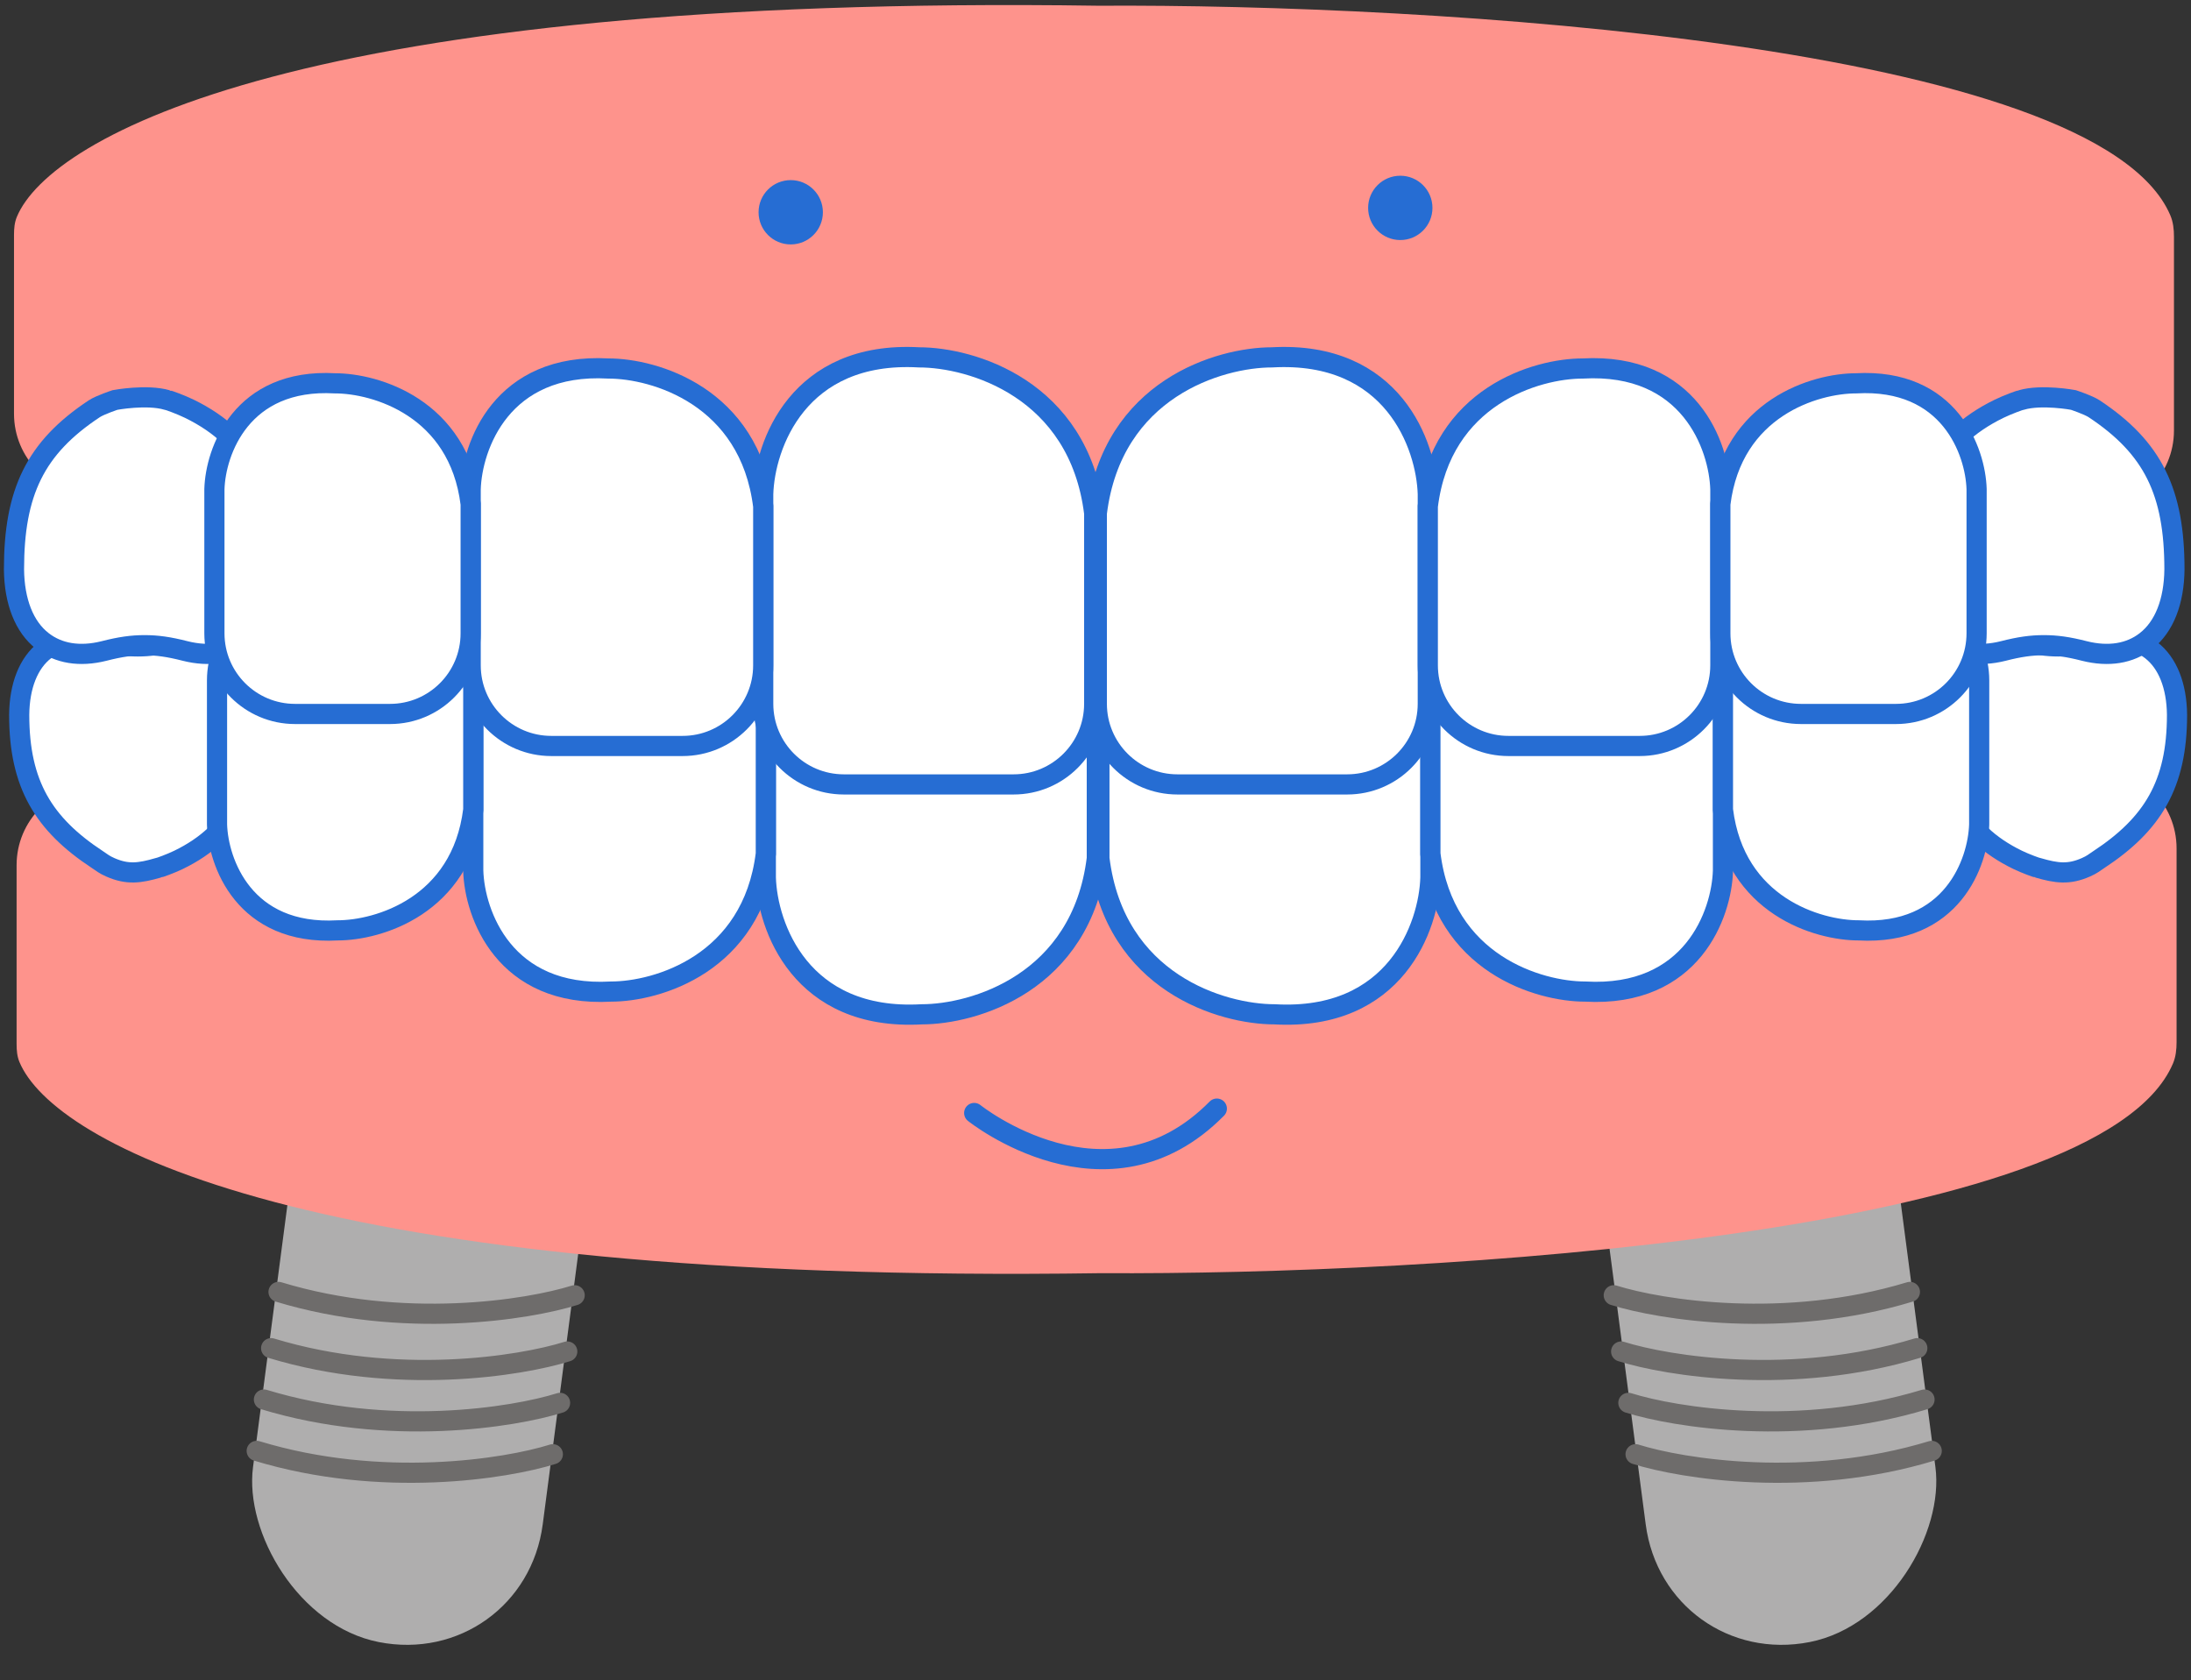
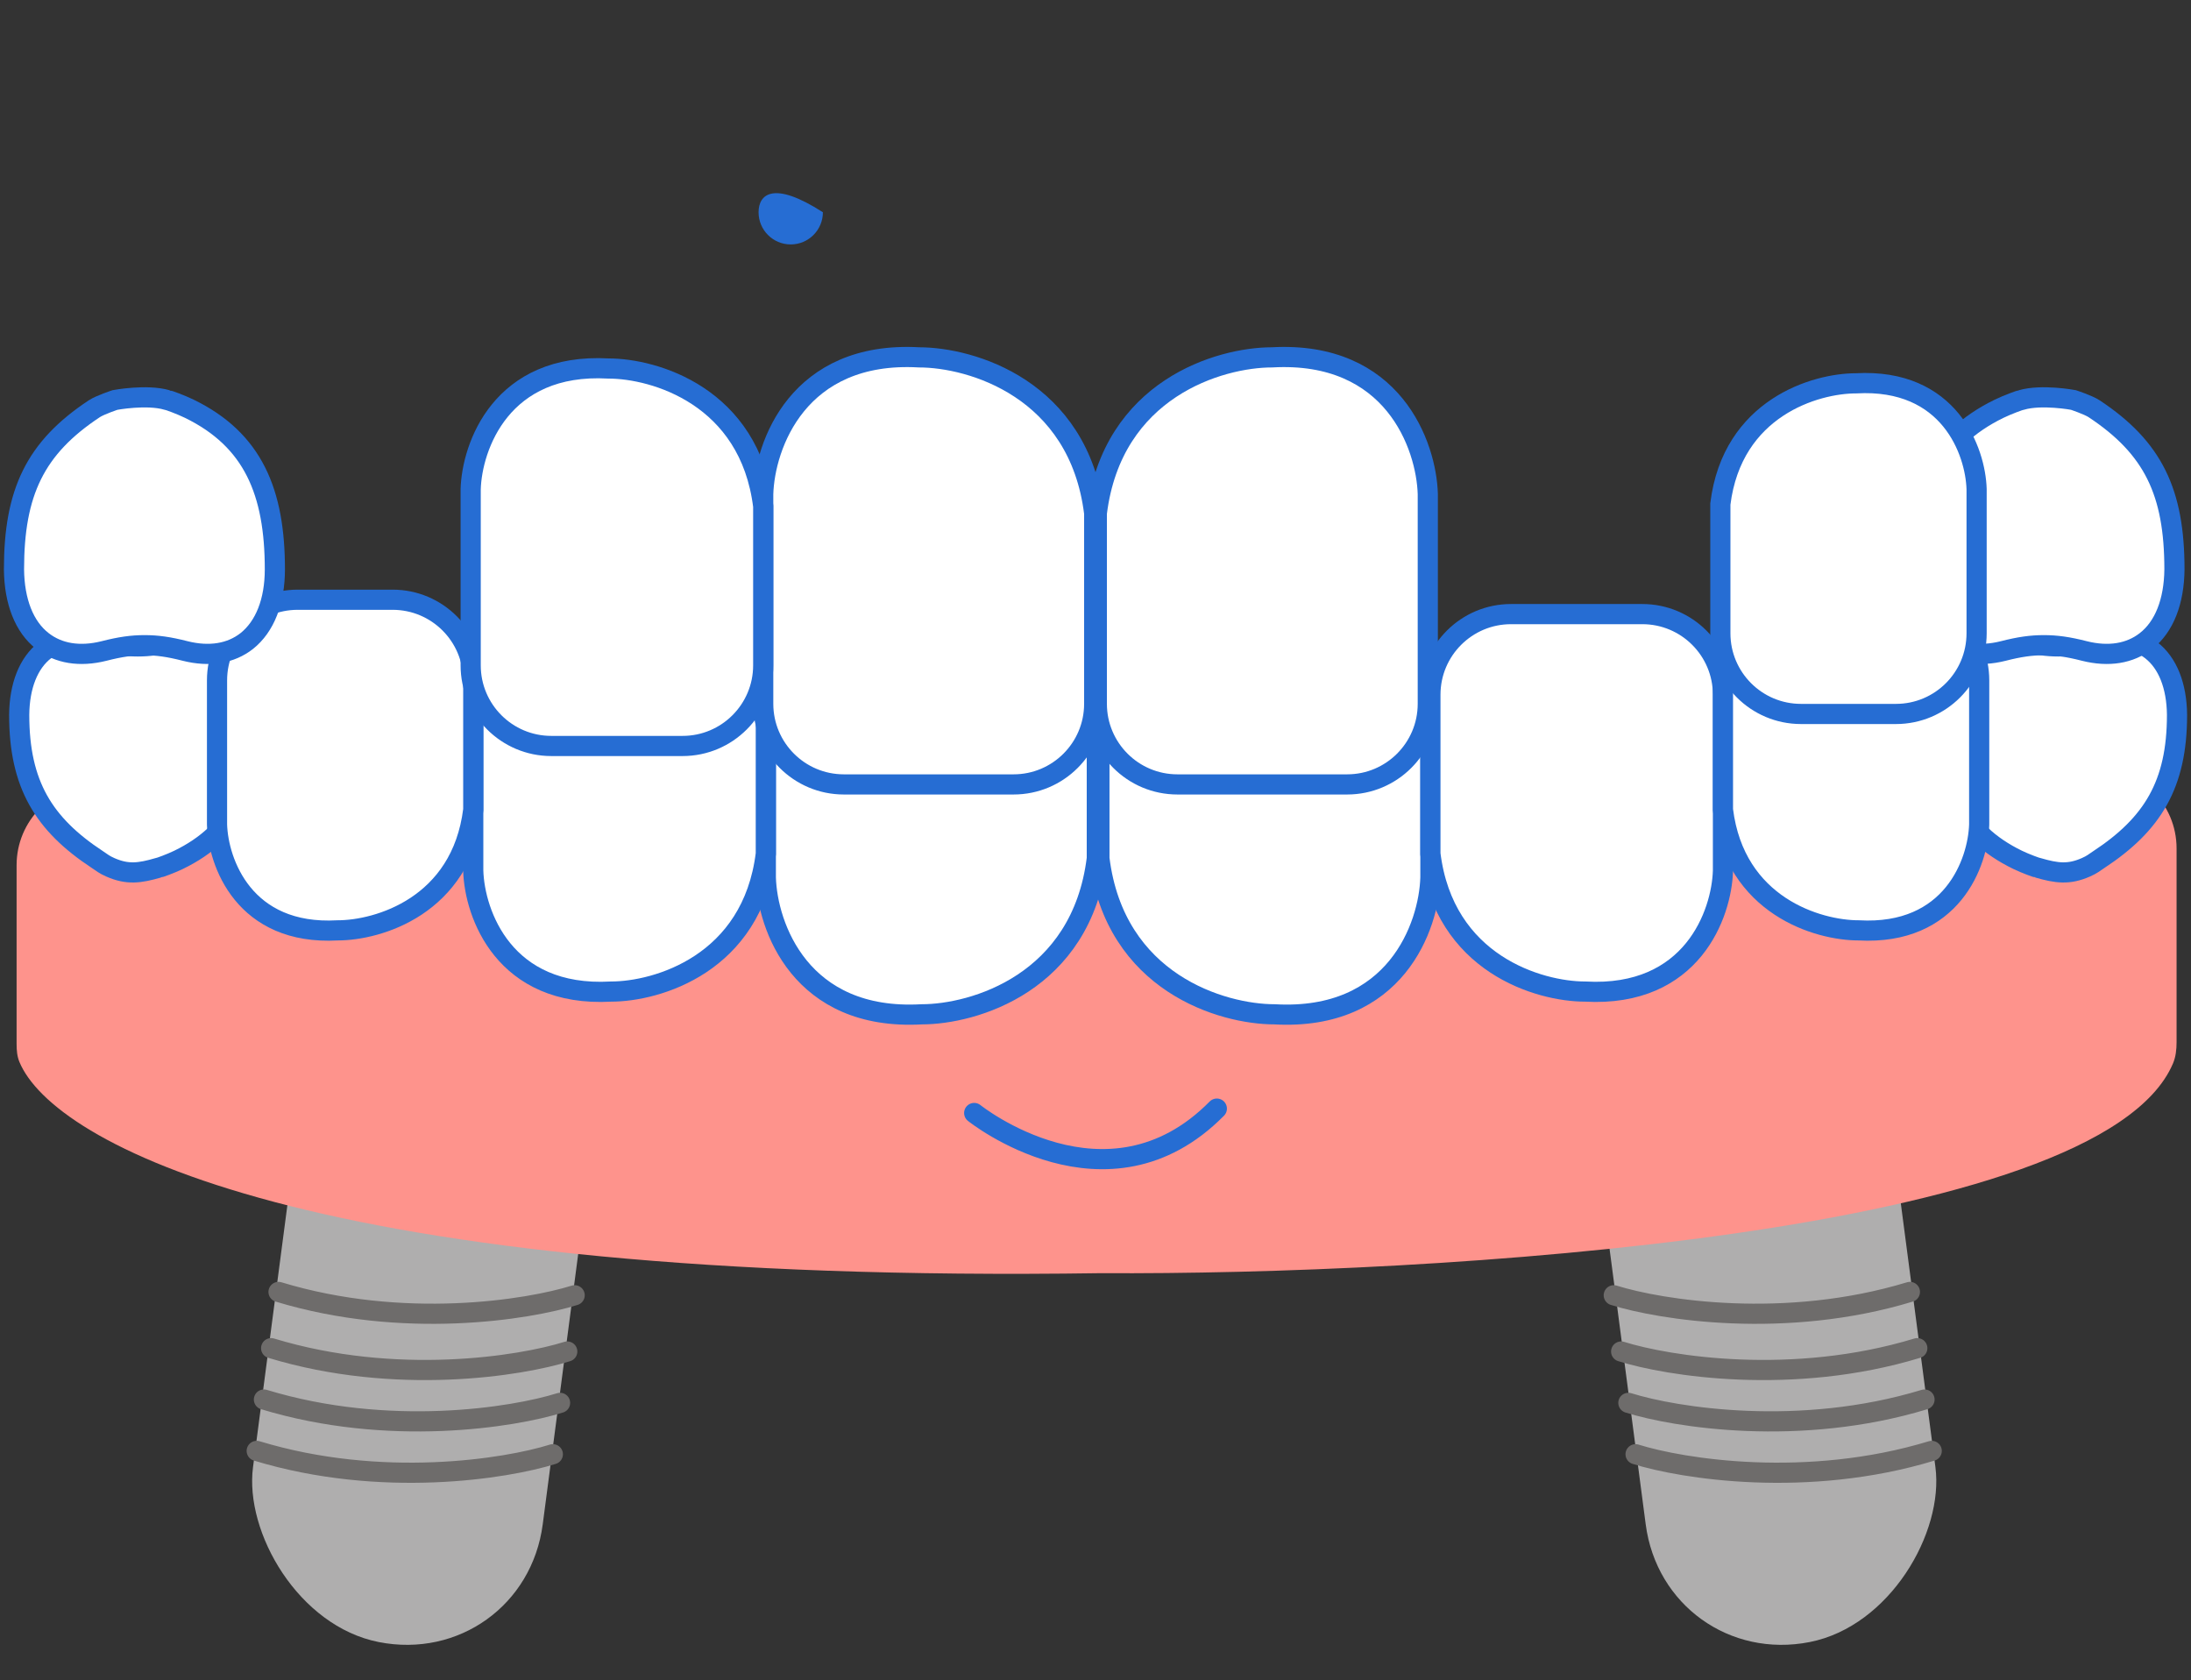
<svg xmlns="http://www.w3.org/2000/svg" width="163" height="125" viewBox="0 0 163 125" fill="none">
  <rect x="0" y="0" width="163" height="125" fill="#333333" stroke="none" />
  <rect width="21.97" height="69.441" rx="10.985" transform="matrix(0.981 0.194 -0.13 0.991 26.423 51.217)" fill="#AFAEAE" />
  <path d="M42.752 96.365C39.273 97.456 29.994 98.935 20.721 96.117" stroke="#6E6C6B" stroke-width="1.5" stroke-linecap="round" />
  <path d="M42.202 100.549C38.723 101.641 29.445 103.12 20.171 100.301" stroke="#6E6C6B" stroke-width="1.5" stroke-linecap="round" />
  <path d="M41.666 104.37C38.187 105.462 28.909 106.941 19.635 104.122" stroke="#6E6C6B" stroke-width="1.5" stroke-linecap="round" />
  <path d="M41.129 108.192C37.649 109.284 28.372 110.763 19.098 107.944" stroke="#6E6C6B" stroke-width="1.5" stroke-linecap="round" />
  <rect width="21.97" height="69.441" rx="10.985" transform="matrix(-0.981 0.194 0.13 0.991 136.386 51.217)" fill="#AFAEAE" />
  <path d="M120.056 96.365C123.536 97.456 132.814 98.935 142.088 96.117" stroke="#6E6C6B" stroke-width="1.5" stroke-linecap="round" />
  <path d="M120.606 100.549C124.086 101.641 133.364 103.12 142.638 100.301" stroke="#6E6C6B" stroke-width="1.5" stroke-linecap="round" />
  <path d="M121.143 104.37C124.623 105.462 133.901 106.941 143.175 104.122" stroke="#6E6C6B" stroke-width="1.5" stroke-linecap="round" />
  <path d="M121.679 108.192C125.159 109.284 134.437 110.763 143.711 107.944" stroke="#6E6C6B" stroke-width="1.5" stroke-linecap="round" />
  <path d="M81.917 94.721C22.791 95.585 3.924 84.989 1.445 79.006C1.271 78.587 1.235 78.131 1.235 77.677V64.364C1.235 61.07 3.891 58.392 7.185 58.364L155.876 57.12C159.21 57.092 161.927 59.787 161.927 63.12V77.536C161.927 78.083 161.869 78.63 161.654 79.133C156.182 91.925 106.53 94.867 81.917 94.721Z" fill="#FE938C" />
  <path d="M94.818 75.463C103.841 75.972 106.309 68.897 106.415 65.296V49.691C106.415 46.377 103.728 43.691 100.415 43.691H87.791C84.477 43.691 81.791 46.377 81.791 49.691V63.867C82.935 73.144 90.952 75.463 94.818 75.463Z" fill="white" stroke="#266DD3" stroke-width="1.5" stroke-miterlimit="10" />
  <path d="M117.929 73.771C125.905 74.22 128.086 67.967 128.18 64.784V51.688C128.18 48.374 125.493 45.688 122.18 45.688H112.415C109.101 45.688 106.415 48.374 106.415 51.688V63.52C107.426 71.721 114.512 73.771 117.929 73.771Z" fill="white" stroke="#266DD3" stroke-width="1.5" stroke-miterlimit="10" />
  <path d="M160.039 48.373C158.961 47.531 157.515 47.294 155.875 47.704C154.774 47.984 153.976 48.092 153.134 48.092C152.293 48.092 151.494 47.984 150.394 47.704C148.754 47.294 147.308 47.531 146.229 48.373C144.999 49.343 144.33 51.048 144.33 53.184C144.33 58.385 145.808 61.891 150.11 63.974C150.679 64.249 151.542 64.564 151.617 64.564C153 64.963 153.9 65.089 155.179 64.526C155.658 64.315 155.775 64.192 156.14 63.952C160.134 61.326 161.96 58.363 161.96 53.184C161.938 51.027 161.269 49.322 160.039 48.373Z" fill="white" stroke="#266DD3" stroke-width="1.5" stroke-miterlimit="10" />
  <path d="M138.264 69.217C145.25 69.611 147.16 64.133 147.242 61.346V50.619C147.242 47.306 144.556 44.619 141.242 44.619H134.179C130.865 44.619 128.179 47.306 128.179 50.619V60.239C129.064 67.421 135.271 69.217 138.264 69.217Z" fill="white" stroke="#266DD3" stroke-width="1.5" stroke-miterlimit="10" />
  <path d="M68.571 75.463C59.547 75.972 57.08 68.897 56.974 65.296V49.691C56.974 46.377 59.66 43.691 62.974 43.691H75.598C78.911 43.691 81.598 46.377 81.598 49.691V63.867C80.454 73.144 72.436 75.463 68.571 75.463Z" fill="white" stroke="#266DD3" stroke-width="1.5" stroke-miterlimit="10" />
  <path d="M45.459 73.771C37.483 74.22 35.302 67.967 35.208 64.784V51.688C35.208 48.374 37.895 45.688 41.208 45.688H50.973C54.286 45.688 56.973 48.374 56.973 51.688V63.52C55.962 71.721 48.875 73.771 45.459 73.771Z" fill="white" stroke="#266DD3" stroke-width="1.5" stroke-miterlimit="10" />
  <path d="M3.348 48.373C4.427 47.531 5.873 47.294 7.513 47.704C8.613 47.984 9.412 48.092 10.253 48.092C11.095 48.092 11.893 47.984 12.994 47.704C14.634 47.294 16.079 47.531 17.158 48.373C18.388 49.343 19.057 51.048 19.057 53.184C19.057 58.385 17.58 61.891 13.277 63.974C12.709 64.249 11.845 64.564 11.771 64.564C10.388 64.963 9.488 65.089 8.208 64.526C7.73 64.315 7.613 64.192 7.248 63.952C3.254 61.326 1.428 58.363 1.428 53.184C1.449 51.027 2.118 49.322 3.348 48.373Z" fill="white" stroke="#266DD3" stroke-width="1.5" stroke-miterlimit="10" />
  <path d="M25.124 69.217C18.138 69.611 16.228 64.133 16.146 61.346V50.619C16.146 47.306 18.832 44.619 22.146 44.619H29.209C32.523 44.619 35.209 47.306 35.209 50.619V60.239C34.324 67.421 28.117 69.217 25.124 69.217Z" fill="white" stroke="#266DD3" stroke-width="1.5" stroke-miterlimit="10" />
-   <path d="M81.723 0.426C22.597 -0.438 3.73 10.158 1.251 16.141C1.078 16.561 1.042 17.016 1.042 17.47V30.783C1.042 34.077 3.698 36.755 6.992 36.783L155.683 38.027C159.016 38.055 161.733 35.361 161.733 32.027V17.611C161.733 17.064 161.675 16.517 161.46 16.014C155.989 3.222 106.336 0.28 81.723 0.426Z" fill="#FE938C" />
  <path d="M94.624 26.587C103.648 26.078 106.115 33.153 106.221 36.754V52.359C106.221 55.673 103.535 58.359 100.221 58.359H87.598C84.284 58.359 81.598 55.673 81.598 52.359V38.184C82.742 28.906 90.759 26.587 94.624 26.587Z" fill="white" stroke="#266DD3" stroke-width="1.5" stroke-miterlimit="10" />
-   <path d="M117.736 27.416C125.711 26.967 127.893 33.22 127.986 36.403V49.499C127.986 52.813 125.3 55.499 121.986 55.499H112.222C108.908 55.499 106.222 52.813 106.222 49.499V37.667C107.233 29.466 114.319 27.416 117.736 27.416Z" fill="white" stroke="#266DD3" stroke-width="1.5" stroke-miterlimit="10" />
  <path d="M159.653 47.691C158.466 48.623 156.874 48.886 155.069 48.432C153.857 48.121 152.978 48.001 152.052 48.001C151.125 48.001 150.247 48.121 149.035 48.432C147.23 48.886 145.638 48.623 144.45 47.691C143.096 46.615 142.36 44.727 142.36 42.361C142.36 36.601 143.987 32.718 148.723 30.411C149.349 30.106 150.299 29.758 150.382 29.758C151.904 29.316 154.25 29.758 154.25 29.758C154.25 29.758 155.362 30.125 155.795 30.411C160.191 33.32 161.768 36.625 161.768 42.361C161.744 44.751 161.007 46.639 159.653 47.691Z" fill="white" stroke="#266DD3" stroke-width="1.5" stroke-miterlimit="10" />
  <path d="M3.155 47.691C4.343 48.623 5.934 48.886 7.74 48.432C8.951 48.121 9.83 48.001 10.757 48.001C11.683 48.001 12.562 48.121 13.774 48.432C15.579 48.886 17.171 48.623 18.358 47.691C19.712 46.615 20.449 44.727 20.449 42.361C20.449 36.601 18.822 32.718 14.086 30.411C13.46 30.106 12.509 29.758 12.427 29.758C10.905 29.316 8.559 29.758 8.559 29.758C8.559 29.758 7.446 30.125 7.014 30.411C2.617 33.32 1.041 36.625 1.041 42.361C1.065 44.751 1.801 46.639 3.155 47.691Z" fill="white" stroke="#266DD3" stroke-width="1.5" stroke-miterlimit="10" />
  <path d="M138.071 28.519C145.057 28.125 146.968 33.602 147.05 36.39V47.117C147.05 50.43 144.363 53.117 141.05 53.117H133.986C130.673 53.117 127.986 50.43 127.986 47.117V37.497C128.872 30.314 135.079 28.519 138.071 28.519Z" fill="white" stroke="#266DD3" stroke-width="1.5" stroke-miterlimit="10" />
  <path d="M68.376 26.587C59.353 26.078 56.886 33.153 56.78 36.754V52.359C56.78 55.673 59.466 58.359 62.78 58.359H75.403C78.717 58.359 81.403 55.673 81.403 52.359V38.184C80.26 28.906 72.242 26.587 68.376 26.587Z" fill="white" stroke="#266DD3" stroke-width="1.5" stroke-miterlimit="10" />
  <path d="M45.266 27.416C37.291 26.967 35.109 33.22 35.016 36.403V49.499C35.016 52.813 37.702 55.499 41.016 55.499H50.78C54.094 55.499 56.78 52.813 56.78 49.499V37.667C55.769 29.466 48.683 27.416 45.266 27.416Z" fill="white" stroke="#266DD3" stroke-width="1.5" stroke-miterlimit="10" />
-   <path d="M24.93 28.519C17.944 28.125 16.033 33.602 15.951 36.39V47.117C15.951 50.43 18.638 53.117 21.951 53.117H29.015C32.328 53.117 35.015 50.43 35.015 47.117V37.497C34.129 30.314 27.922 28.519 24.93 28.519Z" fill="white" stroke="#266DD3" stroke-width="1.5" stroke-miterlimit="10" />
-   <path d="M58.826 18.185C60.147 18.185 61.219 17.114 61.219 15.792C61.219 14.471 60.147 13.4 58.826 13.4C57.505 13.4 56.434 14.471 56.434 15.792C56.434 17.114 57.505 18.185 58.826 18.185Z" fill="#266DD3" />
-   <path d="M104.175 17.859C105.496 17.859 106.567 16.788 106.567 15.466C106.567 14.145 105.496 13.074 104.175 13.074C102.853 13.074 101.782 14.145 101.782 15.466C101.782 16.788 102.853 17.859 104.175 17.859Z" fill="#266DD3" />
+   <path d="M58.826 18.185C60.147 18.185 61.219 17.114 61.219 15.792C57.505 13.4 56.434 14.471 56.434 15.792C56.434 17.114 57.505 18.185 58.826 18.185Z" fill="#266DD3" />
  <path d="M72.475 82.804C72.475 82.804 82.371 90.743 90.527 82.478" stroke="#266DD3" stroke-width="1.5" stroke-miterlimit="10" stroke-linecap="round" />
</svg>